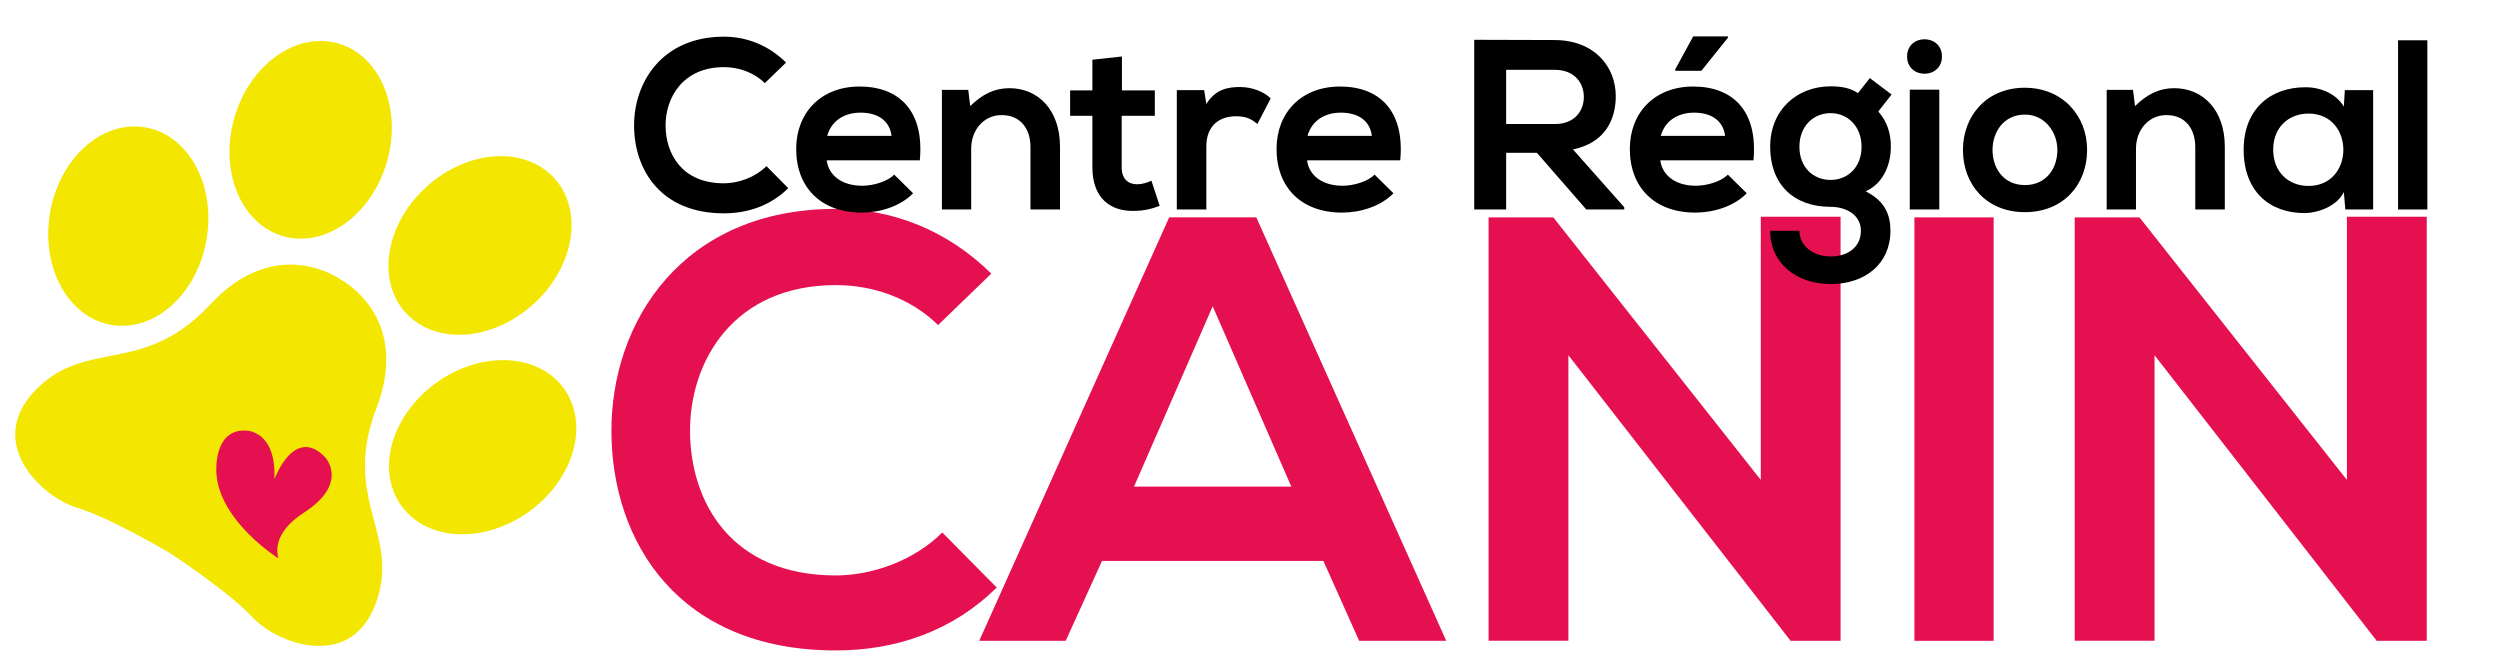
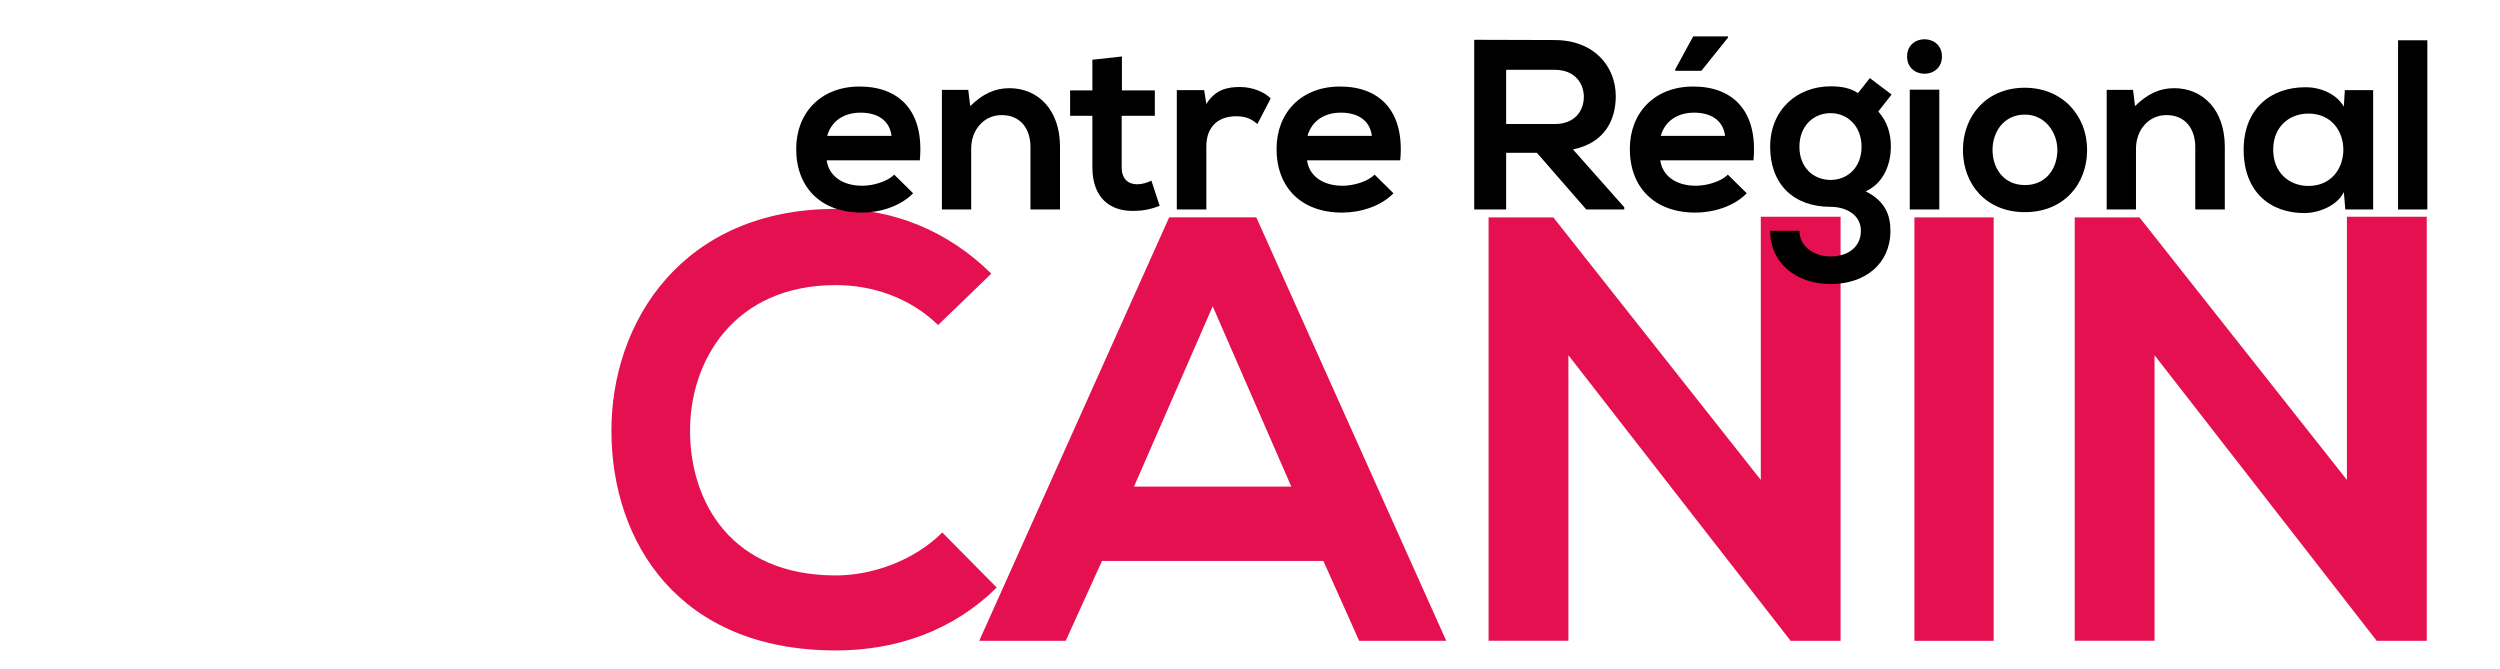
<svg xmlns="http://www.w3.org/2000/svg" id="Calque_1" x="0px" y="0px" viewBox="0 0 512 137.07" xml:space="preserve">
  <g>
    <g>
      <path fill="#E51050" d="M204.13,120.33c-8.92,8.8-20.44,12.88-32.95,12.88c-32.21,0-45.84-22.18-45.96-44.72   c-0.12-22.67,14.62-45.71,45.96-45.71c11.77,0,22.92,4.46,31.84,13.26l-10.9,10.53c-5.7-5.57-13.38-8.18-20.94-8.18   c-20.94,0-29.98,15.61-29.86,30.1c0.12,14.37,8.42,29.36,29.86,29.36c7.56,0,16.11-3.1,21.8-8.8L204.13,120.33z" />
      <path fill="#E51050" d="M271.03,114.88h-45.34l-7.43,16.35h-17.71l38.9-86.72h17.84l38.9,86.72h-17.84L271.03,114.88z    M248.36,62.73l-16.11,36.92h32.21L248.36,62.73z" />
      <path fill="#E51050" d="M360.6,44.39h16.35v86.84H366.8v0.12l-45.59-58.6v58.47h-16.35V44.52h13.26l42.49,53.77V44.39z" />
      <path fill="#E51050" d="M392.07,131.23V44.52h16.23v86.72H392.07z" />
      <path fill="#E51050" d="M480.65,44.39H497v86.84h-10.16v0.12l-45.59-58.6v58.47H424.9V44.52h13.26l42.49,53.77V44.39z" />
    </g>
    <g>
-       <path d="M161.43,38.54c-3.57,3.52-8.18,5.15-13.18,5.15c-12.89,0-18.34-8.87-18.39-17.89c-0.05-9.07,5.85-18.29,18.39-18.29   c4.71,0,9.17,1.78,12.74,5.3l-4.36,4.21c-2.28-2.23-5.35-3.27-8.38-3.27c-8.38,0-11.99,6.24-11.94,12.04   c0.05,5.75,3.37,11.75,11.94,11.75c3.02,0,6.44-1.24,8.72-3.52L161.43,38.54z" />
      <path d="M169.31,32.84c0.4,3.02,3.02,5.2,7.28,5.2c2.23,0,5.15-0.84,6.54-2.28l3.87,3.82c-2.58,2.68-6.79,3.96-10.51,3.96   c-8.42,0-13.43-5.2-13.43-13.03c0-7.43,5.06-12.79,12.98-12.79c8.18,0,13.28,5.06,12.34,15.12H169.31z M182.59,27.83   c-0.4-3.17-2.87-4.76-6.34-4.76c-3.27,0-5.95,1.58-6.84,4.76H182.59z" />
-       <path d="M211.04,42.9V30.11c0-3.72-2.03-6.54-5.9-6.54c-3.72,0-6.24,3.12-6.24,6.84V42.9h-6V18.41h5.4l0.4,3.32   c2.48-2.43,4.96-3.67,8.03-3.67c5.75,0,10.36,4.31,10.36,11.99V42.9H211.04z" />
+       <path d="M211.04,42.9V30.11c0-3.72-2.03-6.54-5.9-6.54c-3.72,0-6.24,3.12-6.24,6.84V42.9h-6V18.41h5.4l0.4,3.32   c2.48-2.43,4.96-3.67,8.03-3.67c5.75,0,10.36,4.31,10.36,11.99V42.9H211.04" />
      <path d="M229.77,11.57v6.94h6.74v5.2h-6.79v10.56c0,2.33,1.29,3.47,3.17,3.47c0.94,0,2.03-0.3,2.92-0.74l1.69,5.15   c-1.73,0.69-3.17,0.99-5.01,1.04c-5.3,0.2-8.77-2.83-8.77-8.92V23.72h-4.56v-5.2h4.56v-6.29L229.77,11.57z" />
      <path d="M246.61,18.46l0.45,2.83c1.88-3.02,4.41-3.47,6.89-3.47c2.53,0,4.96,0.99,6.29,2.33l-2.72,5.25   c-1.24-1.04-2.38-1.59-4.36-1.59c-3.17,0-6.1,1.68-6.1,6.19V42.9h-6.05V18.46H246.61z" />
      <path d="M267.68,32.84c0.4,3.02,3.02,5.2,7.29,5.2c2.23,0,5.15-0.84,6.54-2.28l3.87,3.82c-2.58,2.68-6.79,3.96-10.51,3.96   c-8.42,0-13.43-5.2-13.43-13.03c0-7.43,5.06-12.79,12.99-12.79c8.18,0,13.28,5.06,12.34,15.12H267.68z M280.96,27.83   c-0.4-3.17-2.87-4.76-6.34-4.76c-3.27,0-5.95,1.58-6.84,4.76H280.96z" />
      <path d="M332.65,42.9h-7.78l-10.11-11.6h-6.3v11.6h-6.54V8.15c5.5,0,11,0.05,16.5,0.05c8.18,0.05,12.49,5.5,12.49,11.5   c0,4.76-2.18,9.56-8.77,10.9l10.51,11.85V42.9z M308.46,14.3v11.1h9.96c4.16,0,5.95-2.78,5.95-5.55c0-2.77-1.83-5.55-5.95-5.55   H308.46z" />
      <path d="M359.11,32.84h-19.08c0.4,3.02,3.02,5.2,7.29,5.2c2.23,0,5.15-0.84,6.54-2.28l3.87,3.82c-2.58,2.68-6.79,3.96-10.51,3.96   c-8.42,0-13.43-5.2-13.43-13.03c0-7.43,5.06-12.79,12.99-12.79C354.94,17.72,360.05,22.78,359.11,32.84z M340.12,27.83h13.18   c-0.4-3.17-2.87-4.76-6.34-4.76C343.69,23.07,341.02,24.66,340.12,27.83z M353.9,7.46h-7.14l-3.67,6.74v0.3h5.35l5.45-6.79V7.46z" />
      <path d="M382.94,15.99l4.46,3.37l-2.73,3.47c1.88,2.13,2.58,4.56,2.58,7.24c0,3.02-1.14,7.28-5.15,9.12   c4.06,2.03,5.06,4.96,5.06,8.08c0,6.74-5.15,10.9-12.24,10.9c-7.09,0-12.39-4.31-12.39-10.9h6c0,3.17,2.92,5.25,6.39,5.25   c3.47,0,6.19-1.88,6.19-5.25c0-3.37-3.17-4.91-6.19-4.91c-7.63,0-12.39-4.66-12.39-12.29c0-7.63,5.55-12.39,12.39-12.39   c1.93,0,3.92,0.25,5.6,1.39L382.94,15.99z M368.52,30.06c0,4.26,2.87,6.79,6.39,6.79c3.47,0,6.34-2.58,6.34-6.79   c0-4.21-2.87-6.89-6.34-6.89C371.4,23.17,368.52,25.8,368.52,30.06z" />
      <path d="M397.71,11.57c0,4.71-7.14,4.71-7.14,0S397.71,6.87,397.71,11.57z M391.12,18.36V42.9h6.05V18.36H391.12z" />
      <path d="M427.44,30.71c0,7.04-4.81,12.74-12.74,12.74c-7.93,0-12.69-5.7-12.69-12.74c0-6.99,4.86-12.74,12.64-12.74   C422.44,17.97,427.44,23.72,427.44,30.71z M408.07,30.71c0,3.72,2.23,7.19,6.64,7.19c4.41,0,6.64-3.47,6.64-7.19   c0-3.67-2.58-7.24-6.64-7.24C410.35,23.47,408.07,27.04,408.07,30.71z" />
      <path d="M449.59,42.9V30.11c0-3.72-2.03-6.54-5.9-6.54c-3.72,0-6.24,3.12-6.24,6.84V42.9h-6V18.41h5.4l0.4,3.32   c2.48-2.43,4.96-3.67,8.03-3.67c5.75,0,10.36,4.31,10.36,11.99V42.9H449.59z" />
      <path d="M480.22,18.46h5.8V42.9h-5.7l-0.3-3.57c-1.39,2.87-5.2,4.26-7.93,4.31c-7.23,0.05-12.59-4.41-12.59-12.98   c0-8.42,5.6-12.84,12.74-12.79c3.27,0,6.39,1.54,7.78,3.97L480.22,18.46z M465.55,30.65c0,4.66,3.22,7.43,7.23,7.43   c9.52,0,9.52-14.82,0-14.82C468.77,23.27,465.55,26,465.55,30.65z" />
      <path d="M497.12,8.25V42.9h-6V8.25H497.12z" />
    </g>
  </g>
-   <rect x="41.12" y="84.8" fill="#E51050" width="29.54" height="29.54" />
-   <path fill="#F3E600" d="M114.08,37.15c-0.16-0.2-0.33-0.41-0.51-0.6c-6-6.68-17.7-5.95-26.14,1.63c-8.43,7.57-10.4,19.13-4.4,25.81 c2.16,2.4,5.05,3.85,8.26,4.36c5.72,0.92,12.47-1.13,17.88-5.99C117.36,55.01,119.46,43.91,114.08,37.15z M115.49,79.57 c-5.25-7.28-16.97-7.8-26.16-1.16c-9.2,6.65-12.39,17.92-7.12,25.19c5.26,7.27,16.96,7.81,26.16,1.16 C117.56,98.13,120.75,86.86,115.49,79.57z M79.26,33.08c1.77-6.21,1.06-12.4-1.46-17.03c-1.91-3.5-4.86-6.11-8.57-7.16 c-8.63-2.45-18.16,4.4-21.25,15.3c-3.06,10.76,1.27,21.46,9.71,24.09c0.1,0.03,0.21,0.07,0.32,0.1 C66.65,50.83,76.16,43.98,79.26,33.08z M42.3,49.07c1.92-11.17-3.69-21.47-12.54-22.99c-8.85-1.52-17.58,6.3-19.5,17.47 C8.33,54.73,13.95,65.01,22.8,66.54C31.65,68.06,40.38,60.24,42.3,49.07z M77.02,123.41c4.4-12.28-4.25-19.07-1.85-32.97 c0.36-2.1,0.97-4.36,1.92-6.82c7.22-18.81-7.22-26.31-7.22-26.31s-7.21-5.32-16.53-2.06c-3.25,1.13-6.76,3.31-10.31,7.13 c-6.91,7.42-13.27,9.08-19.23,10.28c-5.87,1.18-11.34,1.9-16.54,7.25c-1.07,1.1-1.9,2.2-2.53,3.3c-5.57,9.64,4.61,18.82,10.87,20.7 c6.96,2.09,19.3,9.42,19.3,9.42s11.97,7.85,16.91,13.18C56.77,131.82,71.97,137.55,77.02,123.41z M57,114.34 c0,0-12.1-7.58-12.69-17.47c0,0-0.71-9.11,6.13-8.68c0,0,6.17-0.05,5.76,9.94c0,0,4.06-11.11,10.42-4.45c0,0,4.91,5.25-4.3,11.26 C59.26,106.89,55.91,110.16,57,114.34z" />
</svg>